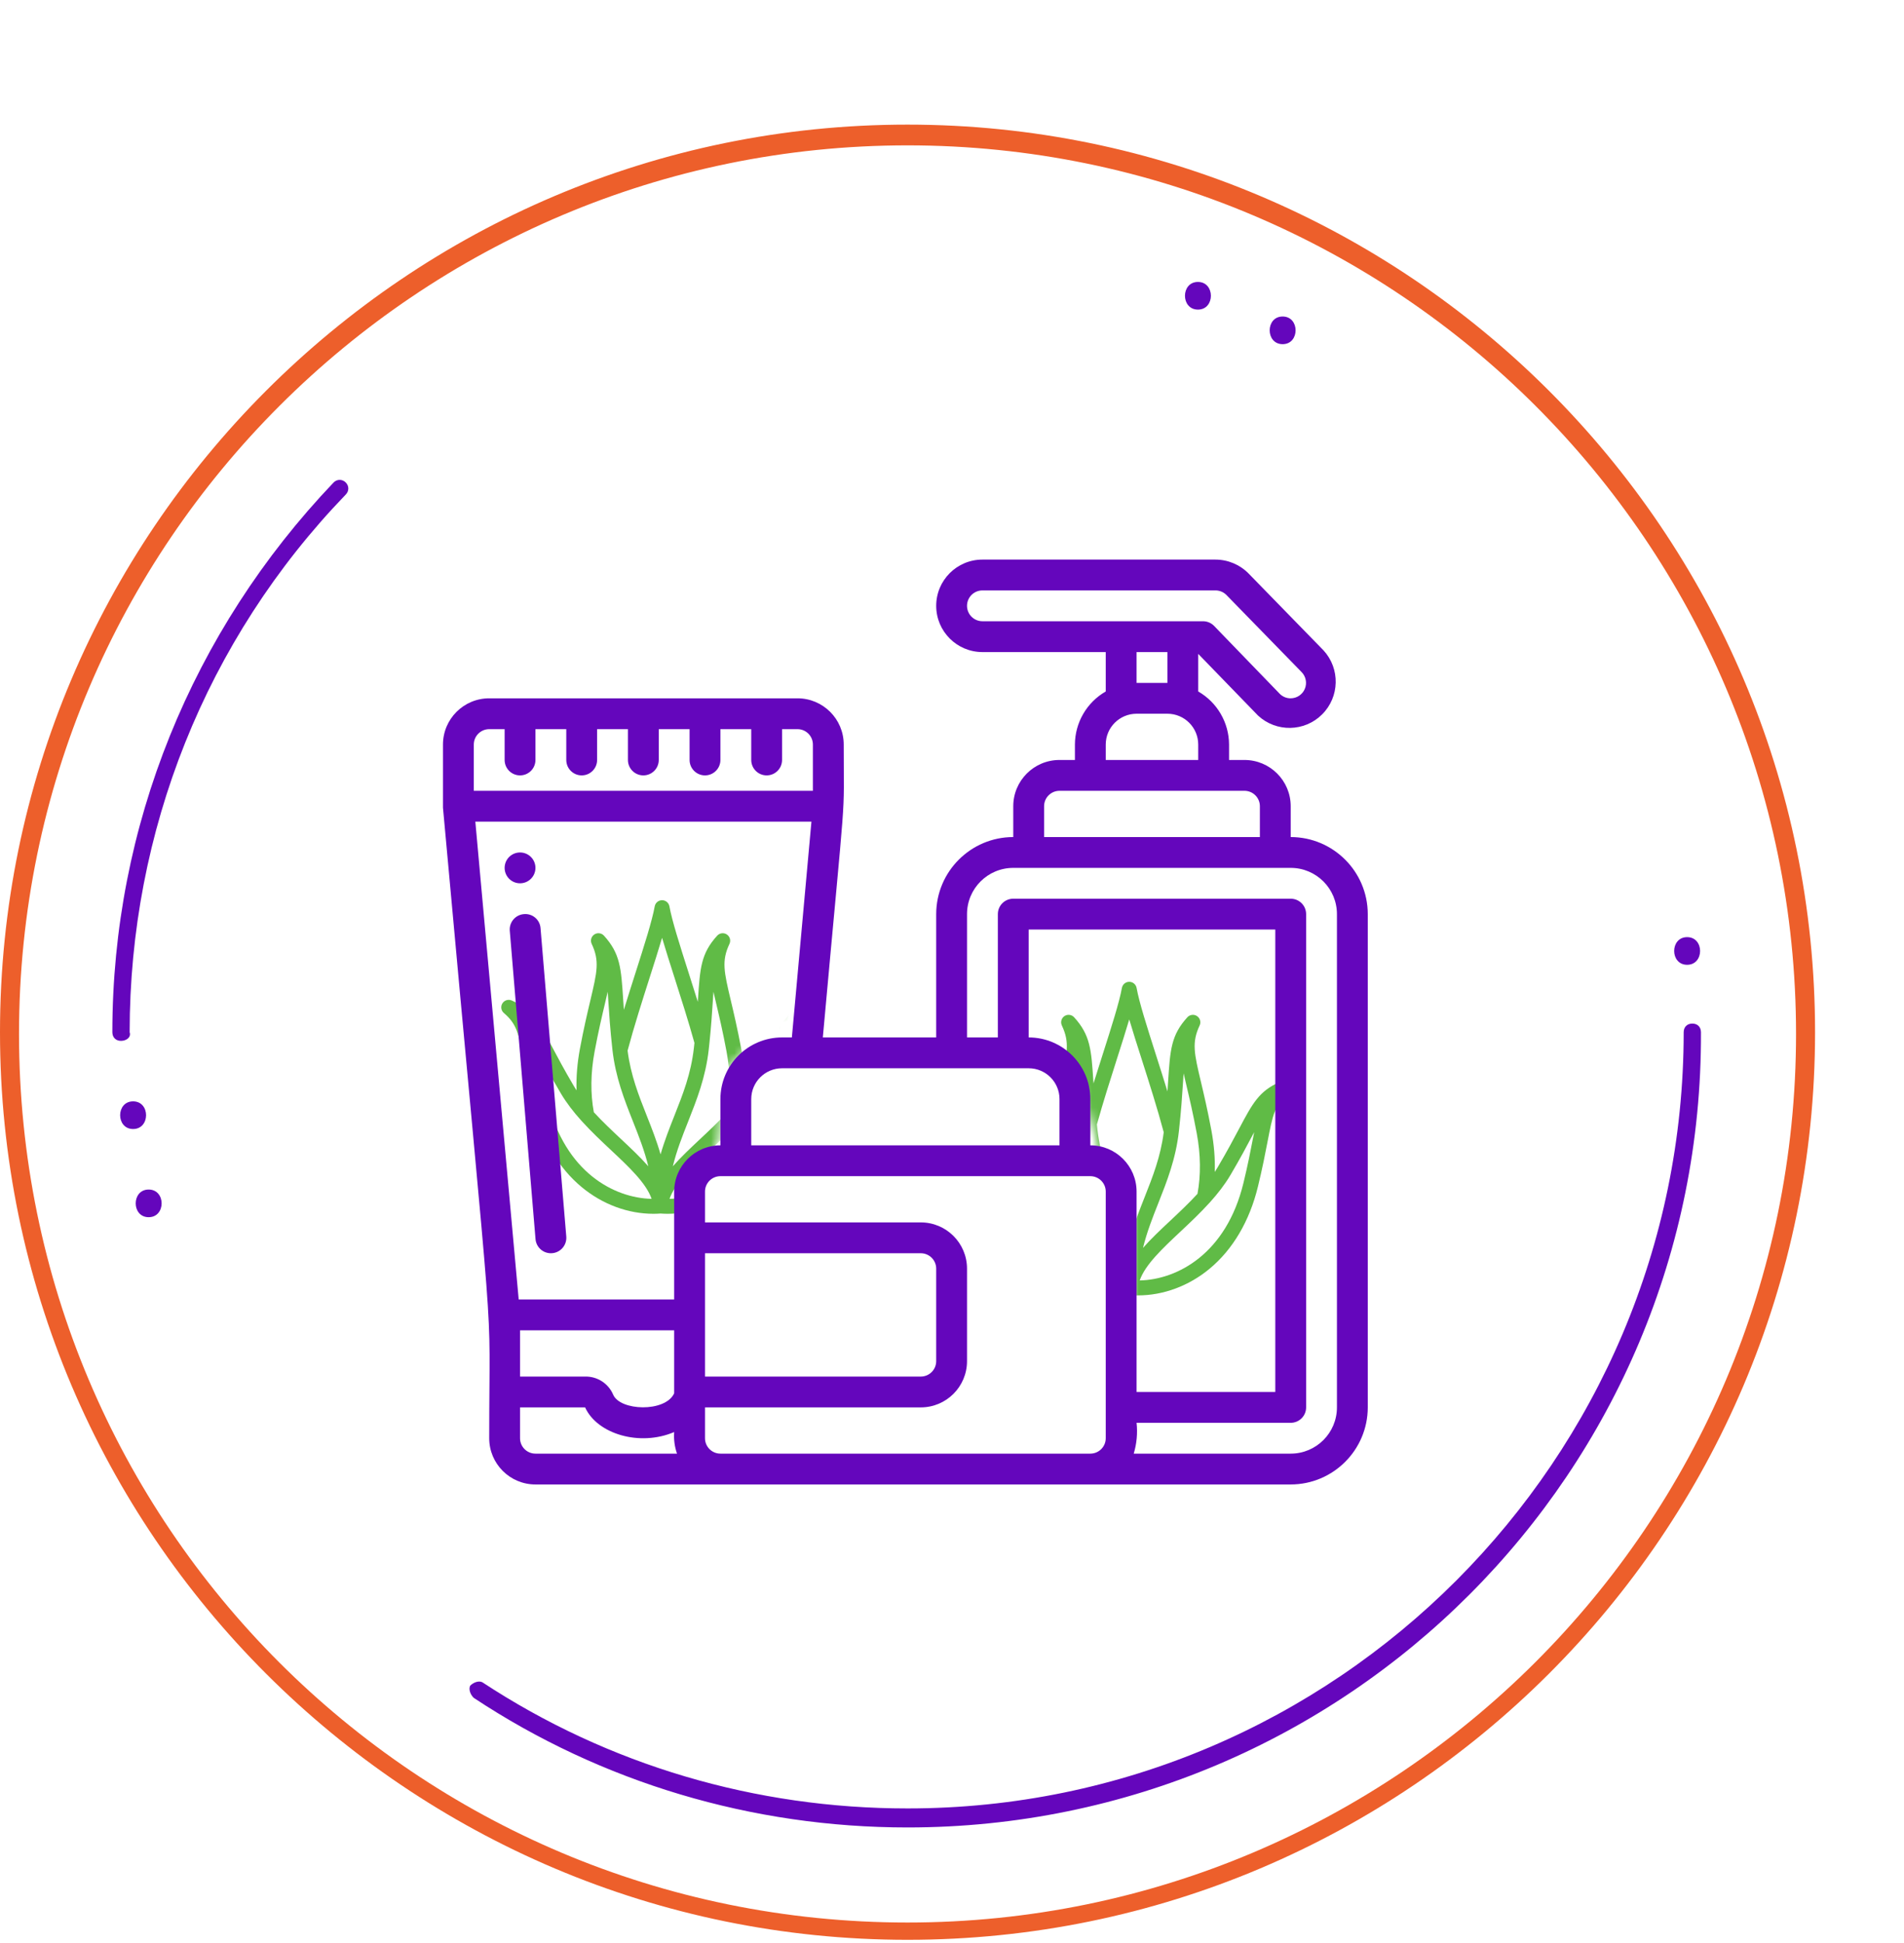
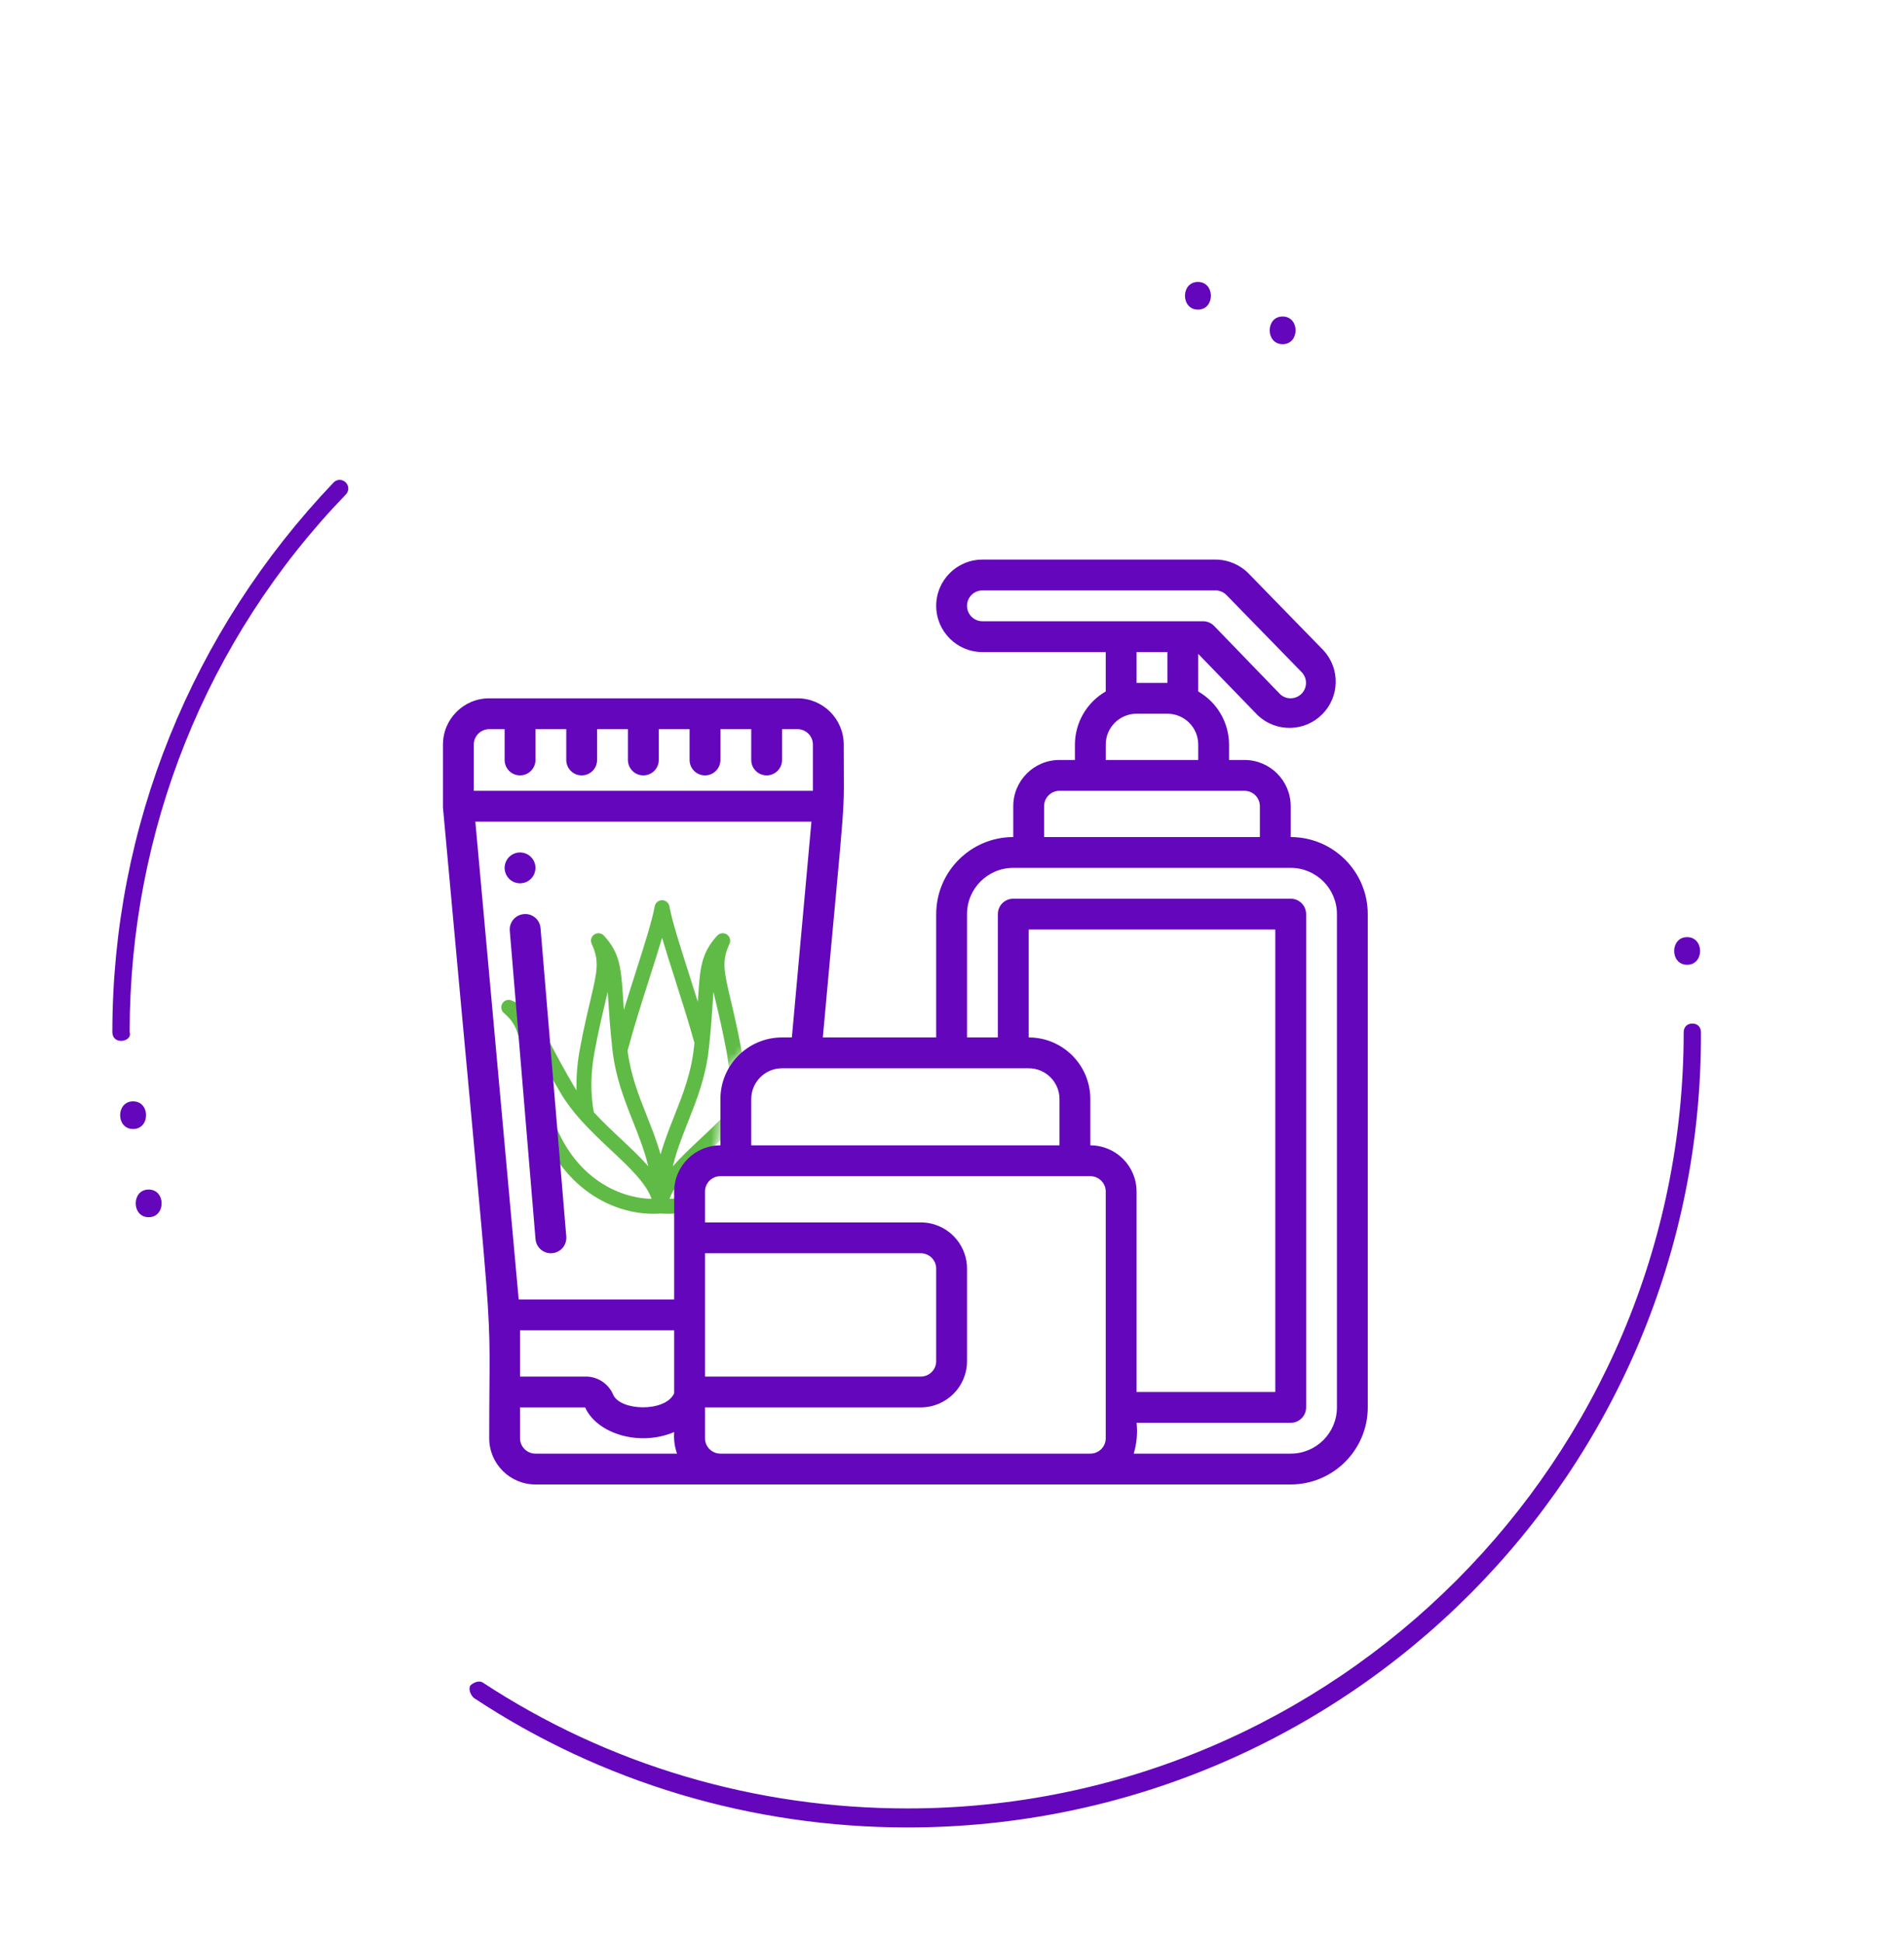
<svg xmlns="http://www.w3.org/2000/svg" width="245" height="250" viewBox="0 0 245 250" fill="none">
-   <path d="M116.777 249.588C52.494 249.588 0 197.317 0 132.811C0 68.528 52.272 16.034 116.777 16.034C181.06 16.034 233.555 68.306 233.555 132.811C233.555 197.317 181.06 249.588 116.777 249.588ZM116.777 18.703C53.829 18.703 2.447 69.863 2.447 133.034C2.447 196.205 53.606 247.364 116.777 247.364C179.726 247.364 231.108 196.205 231.108 133.034C231.108 69.863 179.726 18.703 116.777 18.703Z" fill="#ED5F2B" />
  <path d="M116.777 235.131C96.758 235.131 77.407 229.347 60.947 218.448C60.502 218.003 60.279 217.336 60.502 216.891C60.947 216.446 61.614 216.224 62.059 216.446C78.296 227.123 97.203 232.684 116.777 232.684C171.941 232.684 216.65 187.752 216.65 132.811C216.65 132.144 217.094 131.699 217.762 131.699C218.429 131.699 218.874 132.144 218.874 132.811C219.096 189.309 173.275 235.131 116.777 235.131Z" fill="#6406BC" />
-   <path d="M15.57 133.924C14.903 133.924 14.458 133.479 14.458 132.811C14.458 106.342 24.69 81.207 42.929 62.078C43.374 61.633 44.042 61.633 44.487 62.078C44.931 62.523 44.931 63.19 44.487 63.635C26.47 82.319 16.683 107.009 16.683 132.811C16.905 133.479 16.238 133.924 15.57 133.924Z" fill="#6406BC" />
+   <path d="M15.57 133.924C14.903 133.924 14.458 133.479 14.458 132.811C14.458 106.342 24.69 81.207 42.929 62.078C43.374 61.633 44.042 61.633 44.487 62.078C44.931 62.523 44.931 63.19 44.487 63.635C26.47 82.319 16.683 107.009 16.683 132.811C16.905 133.479 16.238 133.924 15.57 133.924" fill="#6406BC" />
  <path d="M217.094 124.137C219.319 124.137 219.319 120.578 217.094 120.578C214.87 120.578 214.87 124.137 217.094 124.137Z" fill="#6406BC" />
  <path d="M165.045 44.283C167.269 44.283 167.269 40.724 165.045 40.724C162.821 40.724 162.821 44.283 165.045 44.283Z" fill="#6406BC" />
  <path d="M154.146 39.835C156.37 39.835 156.37 36.276 154.146 36.276C151.921 36.276 151.921 39.835 154.146 39.835Z" fill="#6406BC" />
  <path d="M17.127 145.267C19.352 145.267 19.352 141.708 17.127 141.708C14.903 141.708 14.903 145.267 17.127 145.267Z" fill="#6406BC" />
  <path d="M19.129 156.612C21.354 156.612 21.354 153.053 19.129 153.053C16.905 153.053 16.905 156.612 19.129 156.612Z" fill="#6406BC" />
  <mask id="mask0" mask-type="alpha" maskUnits="userSpaceOnUse" x="134" y="122" width="40" height="52">
-     <path d="M146 151V174L168 156.5L173.5 134L160 126L138 122.5L134.5 128.5L136 136L139.5 140.5L141.5 148.5L146 151Z" fill="black" />
-   </mask>
+     </mask>
  <g mask="url(#mask0)">
    <path d="M125.146 139.599C125.399 139.196 125.908 139.038 126.344 139.228C128.986 140.378 129.844 141.996 131.553 145.219C132.249 146.532 133.116 148.166 134.33 150.218C134.444 150.412 134.565 150.603 134.689 150.793C134.635 149.073 134.778 147.289 135.12 145.454C135.611 142.823 136.085 140.821 136.465 139.213C137.34 135.518 137.667 134.136 136.635 131.944C136.433 131.514 136.575 131 136.971 130.736C137.367 130.472 137.896 130.537 138.216 130.889C140.305 133.19 140.425 135.047 140.689 139.116C140.695 139.21 140.701 139.306 140.708 139.402C141.104 138.128 141.504 136.876 141.882 135.693C143.031 132.092 144.024 128.983 144.362 127.115C144.445 126.658 144.843 126.326 145.307 126.326C145.772 126.326 146.17 126.658 146.253 127.115C146.591 128.983 147.584 132.092 148.733 135.693C149.214 137.199 149.727 138.806 150.224 140.428C150.256 139.963 150.284 139.527 150.311 139.116C150.575 135.047 150.695 133.19 152.785 130.889C153.104 130.537 153.633 130.472 154.029 130.736C154.425 131 154.567 131.514 154.365 131.944C153.333 134.136 153.66 135.518 154.535 139.213C154.915 140.821 155.389 142.823 155.88 145.454C156.222 147.289 156.365 149.073 156.311 150.793C156.435 150.603 156.556 150.412 156.67 150.218C157.884 148.166 158.75 146.532 159.447 145.219C161.156 141.996 162.014 140.378 164.656 139.228C165.092 139.038 165.601 139.196 165.854 139.599C166.106 140.002 166.025 140.529 165.664 140.839C163.995 142.267 163.768 143.445 163.093 146.943C162.805 148.434 162.448 150.289 161.866 152.678C160.787 157.119 158.63 160.777 155.628 163.259C152.965 165.461 149.695 166.674 146.421 166.674C146.114 166.674 145.805 166.662 145.5 166.64C145.196 166.662 144.887 166.674 144.579 166.674C144.579 166.674 144.579 166.674 144.579 166.674C141.305 166.674 138.035 165.461 135.372 163.259C132.37 160.778 130.213 157.119 129.134 152.678C128.553 150.289 128.195 148.433 127.907 146.943C127.232 143.445 127.005 142.267 125.336 140.839C124.975 140.529 124.894 140.002 125.146 139.599ZM138.696 138.105C138.588 138.585 138.467 139.099 138.335 139.656C137.959 141.244 137.492 143.22 137.009 145.807C136.495 148.563 136.464 151.185 136.913 153.607C138.018 154.812 139.234 155.954 140.43 157.076C141.682 158.251 142.905 159.4 143.922 160.564C143.429 158.534 142.697 156.685 141.942 154.777C140.84 151.993 139.701 149.114 139.302 145.54C139.271 145.263 139.243 144.994 139.215 144.73C139.215 144.727 139.215 144.725 139.214 144.722C138.982 142.485 138.866 140.702 138.772 139.24C138.745 138.837 138.721 138.459 138.696 138.105ZM146.903 136.277C146.308 134.415 145.755 132.683 145.307 131.167C144.86 132.683 144.306 134.415 143.712 136.277C142.869 138.918 141.915 141.905 141.143 144.684C141.165 144.895 141.188 145.109 141.212 145.327C141.582 148.646 142.625 151.281 143.729 154.07C144.358 155.661 144.998 157.278 145.5 159.031C146.002 157.278 146.642 155.661 147.272 154.07C148.336 151.381 149.342 148.833 149.744 145.68C148.927 142.615 147.852 139.248 146.903 136.277ZM153.991 145.807C153.508 143.22 153.041 141.244 152.665 139.656C152.533 139.099 152.412 138.585 152.304 138.105C152.279 138.459 152.255 138.837 152.228 139.24C152.122 140.877 151.99 142.913 151.698 145.54C151.3 149.114 150.16 151.993 149.058 154.777C148.303 156.685 147.572 158.534 147.078 160.564C148.095 159.4 149.318 158.252 150.571 157.076C151.766 155.954 152.982 154.812 154.087 153.607C154.536 151.185 154.505 148.563 153.991 145.807ZM159.999 152.224C160.57 149.879 160.923 148.049 161.206 146.579C161.268 146.262 161.326 145.959 161.384 145.668C161.306 145.814 161.227 145.964 161.144 146.119C160.439 147.449 159.56 149.105 158.325 151.196C157.6 152.421 156.702 153.569 155.731 154.651C155.704 154.684 155.676 154.716 155.645 154.746C154.432 156.086 153.114 157.324 151.885 158.477C149.563 160.656 147.351 162.73 146.654 164.75C151.485 164.647 157.787 161.324 159.999 152.224ZM129.794 146.579C130.077 148.049 130.43 149.879 131.001 152.225C133.213 161.325 139.515 164.647 144.346 164.75C143.649 162.731 141.437 160.656 139.115 158.478C137.886 157.324 136.567 156.086 135.355 154.746C135.324 154.716 135.296 154.685 135.269 154.651C134.298 153.57 133.4 152.421 132.675 151.196C131.44 149.106 130.561 147.45 129.856 146.119C129.773 145.964 129.694 145.814 129.616 145.668C129.674 145.959 129.732 146.262 129.794 146.579Z" fill="#60BB46" />
  </g>
  <mask id="mask1" mask-type="alpha" maskUnits="userSpaceOnUse" x="57" y="112" width="44" height="52">
    <path d="M92.5 146.5L84.5 163.5L62.5 146L57 123.5L70.5 115.5L92.5 112L96 118L98.5 125.5L101 130L93 138L92.5 146.5Z" fill="black" />
  </mask>
  <g mask="url(#mask1)">
    <path d="M105.354 129.099C105.101 128.696 104.592 128.538 104.156 128.728C101.514 129.878 100.656 131.496 98.947 134.719C98.251 136.032 97.384 137.666 96.171 139.718C96.056 139.912 95.935 140.103 95.811 140.293C95.865 138.573 95.722 136.789 95.38 134.954C94.889 132.323 94.415 130.321 94.035 128.713C93.16 125.018 92.833 123.636 93.865 121.444C94.067 121.014 93.925 120.5 93.529 120.236C93.133 119.972 92.604 120.037 92.284 120.389C90.195 122.69 90.075 124.547 89.811 128.616C89.805 128.71 89.799 128.806 89.793 128.902C89.396 127.628 88.996 126.376 88.618 125.193C87.469 121.592 86.476 118.483 86.138 116.615C86.055 116.158 85.657 115.826 85.193 115.826C84.728 115.826 84.33 116.158 84.247 116.615C83.909 118.483 82.916 121.592 81.767 125.193C81.286 126.699 80.773 128.306 80.276 129.928C80.244 129.463 80.216 129.027 80.189 128.616C79.925 124.547 79.805 122.69 77.716 120.389C77.396 120.037 76.867 119.972 76.471 120.236C76.075 120.5 75.933 121.014 76.135 121.444C77.167 123.636 76.84 125.018 75.965 128.713C75.585 130.321 75.111 132.323 74.62 134.954C74.278 136.789 74.135 138.573 74.189 140.293C74.065 140.103 73.944 139.912 73.829 139.718C72.616 137.666 71.75 136.032 71.053 134.719C69.344 131.496 68.486 129.878 65.844 128.728C65.408 128.538 64.899 128.696 64.646 129.099C64.394 129.502 64.475 130.029 64.836 130.339C66.505 131.767 66.732 132.945 67.407 136.443C67.695 137.934 68.052 139.789 68.633 142.178C69.713 146.619 71.87 150.277 74.872 152.759C77.535 154.961 80.805 156.174 84.079 156.174C84.386 156.174 84.695 156.162 85 156.14C85.304 156.162 85.613 156.174 85.921 156.174C85.921 156.174 85.921 156.174 85.921 156.174C89.195 156.174 92.465 154.961 95.128 152.759C98.13 150.278 100.287 146.619 101.366 142.178C101.947 139.789 102.305 137.933 102.593 136.443C103.268 132.945 103.495 131.767 105.164 130.339C105.525 130.029 105.606 129.502 105.354 129.099ZM91.804 127.605C91.912 128.085 92.033 128.599 92.165 129.156C92.541 130.744 93.008 132.72 93.491 135.307C94.005 138.063 94.036 140.685 93.587 143.107C92.482 144.312 91.266 145.454 90.07 146.576C88.817 147.751 87.595 148.9 86.578 150.064C87.072 148.034 87.803 146.185 88.558 144.277C89.66 141.493 90.799 138.614 91.198 135.04C91.228 134.763 91.257 134.494 91.285 134.23C91.285 134.227 91.285 134.225 91.286 134.222C91.518 131.985 91.634 130.202 91.728 128.74C91.755 128.337 91.779 127.959 91.804 127.605ZM83.597 125.777C84.192 123.915 84.745 122.183 85.193 120.667C85.64 122.183 86.194 123.915 86.788 125.777C87.631 128.418 88.585 131.405 89.358 134.184C89.335 134.395 89.312 134.609 89.288 134.827C88.918 138.146 87.876 140.781 86.771 143.57C86.142 145.161 85.502 146.778 85 148.531C84.498 146.778 83.858 145.161 83.228 143.57C82.164 140.881 81.158 138.333 80.756 135.18C81.573 132.115 82.648 128.748 83.597 125.777ZM76.509 135.307C76.992 132.72 77.459 130.744 77.835 129.156C77.967 128.599 78.088 128.085 78.196 127.605C78.221 127.959 78.245 128.337 78.272 128.74C78.378 130.377 78.51 132.413 78.802 135.04C79.2 138.614 80.34 141.493 81.442 144.277C82.197 146.185 82.928 148.034 83.422 150.064C82.405 148.9 81.182 147.752 79.93 146.576C78.734 145.454 77.518 144.312 76.413 143.107C75.964 140.685 75.995 138.063 76.509 135.307ZM70.501 141.724C69.93 139.379 69.577 137.549 69.293 136.079C69.232 135.762 69.174 135.459 69.117 135.168C69.194 135.314 69.273 135.464 69.356 135.619C70.061 136.949 70.94 138.605 72.175 140.696C72.9 141.921 73.798 143.069 74.769 144.151C74.796 144.184 74.824 144.216 74.856 144.246C76.068 145.586 77.386 146.824 78.615 147.977C80.937 150.156 83.149 152.23 83.846 154.25C79.016 154.147 72.713 150.824 70.501 141.724ZM100.706 136.079C100.423 137.549 100.07 139.379 99.499 141.725C97.287 150.825 90.985 154.147 86.154 154.25C86.851 152.231 89.063 150.156 91.385 147.978C92.614 146.824 93.933 145.586 95.145 144.246C95.176 144.216 95.204 144.185 95.231 144.151C96.202 143.07 97.1 141.921 97.825 140.696C99.06 138.606 99.939 136.95 100.644 135.619C100.727 135.464 100.806 135.314 100.884 135.168C100.826 135.459 100.768 135.762 100.706 136.079Z" fill="#60BB46" />
  </g>
  <path d="M166.083 107.7V103.733C166.083 100.447 163.419 97.783 160.133 97.783H158.15V95.8C158.141 92.978 156.629 90.376 154.183 88.969V84.132L161.885 92.075C164.227 94.241 167.861 94.174 170.122 91.922C172.383 89.671 172.466 86.038 170.31 83.686L160.657 73.785C159.533 72.645 158 72.002 156.399 72H126.417C123.131 72 120.467 74.664 120.467 77.95C120.467 81.236 123.131 83.9 126.417 83.9H142.283V88.969C139.837 90.376 138.326 92.978 138.317 95.8V97.783H136.333C133.047 97.783 130.383 100.447 130.383 103.733V107.7C124.909 107.707 120.473 112.143 120.467 117.617V133.483H105.879C108.991 99.146 108.567 106.494 108.567 95.8C108.567 92.514 105.903 89.85 102.617 89.85H62.95C59.664 89.85 57 92.514 57 95.8V103.914C63.942 180.262 62.95 164.094 62.95 185.05C62.95 188.336 65.614 191 68.9 191H166.083C171.557 190.993 175.993 186.557 176 181.083V117.617C175.993 112.143 171.557 107.707 166.083 107.7ZM124.433 77.95C124.433 76.855 125.321 75.967 126.417 75.967H156.399C156.933 75.966 157.445 76.18 157.819 76.562L167.488 86.478C168.045 87.047 168.208 87.894 167.902 88.629C167.596 89.364 166.88 89.845 166.083 89.85C165.565 89.856 165.066 89.655 164.695 89.293L156.22 80.528C155.846 80.146 155.333 79.932 154.798 79.933H126.417C125.891 79.933 125.386 79.724 125.014 79.352C124.642 78.981 124.433 78.476 124.433 77.95ZM146.25 83.9H150.217V87.867H146.25V83.9ZM142.283 95.8C142.283 93.609 144.059 91.833 146.25 91.833H150.217C152.407 91.833 154.183 93.609 154.183 95.8V97.783H142.283V95.8ZM134.35 103.733C134.35 102.638 135.238 101.75 136.333 101.75H160.133C161.229 101.75 162.117 102.638 162.117 103.733V107.7H134.35V103.733ZM140.3 147.367V141.417C140.3 137.035 136.748 133.483 132.367 133.483V119.6H164.1V179.1H146.25V153.317C146.25 150.031 143.586 147.367 140.3 147.367ZM132.367 137.45C134.557 137.45 136.333 139.226 136.333 141.417V147.367H96.667V141.417C96.667 139.226 98.443 137.45 100.633 137.45H132.367ZM60.967 95.8C60.967 94.705 61.855 93.817 62.95 93.817H64.933V97.783C64.933 98.879 65.821 99.767 66.917 99.767C68.012 99.767 68.9 98.879 68.9 97.783V93.817H72.867V97.783C72.867 98.879 73.755 99.767 74.85 99.767C75.945 99.767 76.833 98.879 76.833 97.783V93.817H80.8V97.783C80.8 98.879 81.688 99.767 82.783 99.767C83.879 99.767 84.767 98.879 84.767 97.783V93.817H88.733V97.783C88.733 98.879 89.621 99.767 90.717 99.767C91.812 99.767 92.7 98.879 92.7 97.783V93.817H96.667V97.783C96.667 98.879 97.555 99.767 98.65 99.767C99.745 99.767 100.633 98.879 100.633 97.783V93.817H102.617C103.712 93.817 104.6 94.705 104.6 95.8V101.75H60.967V95.8ZM104.412 105.717L101.895 133.483H100.633C96.252 133.483 92.7 137.035 92.7 141.417V147.367C89.414 147.367 86.75 150.031 86.75 153.317V167.2H66.744L61.165 105.717H104.412ZM66.917 171.167H86.75V179.275C85.598 181.756 79.753 181.545 78.888 179.419C78.268 177.99 76.844 177.08 75.286 177.117H66.917V171.167ZM90.717 161.25H118.483C119.579 161.25 120.467 162.138 120.467 163.233V175.133C120.467 176.229 119.579 177.117 118.483 177.117H90.717V161.25ZM66.917 185.05V181.083H75.29C76.833 184.495 82.295 186.155 86.75 184.257C86.681 185.197 86.805 186.142 87.115 187.033H68.9C67.805 187.033 66.917 186.145 66.917 185.05ZM92.7 187.033C91.605 187.033 90.717 186.145 90.717 185.05V181.083H118.483C121.769 181.083 124.433 178.419 124.433 175.133V163.233C124.433 159.947 121.769 157.283 118.483 157.283H90.717V153.317C90.717 152.221 91.605 151.333 92.7 151.333H140.3C141.395 151.333 142.283 152.221 142.283 153.317V185.05C142.283 186.145 141.395 187.033 140.3 187.033H92.7ZM172.033 181.083C172.033 184.369 169.369 187.033 166.083 187.033H145.885C146.27 185.749 146.394 184.4 146.25 183.067H166.083C167.179 183.067 168.067 182.179 168.067 181.083V117.617C168.067 116.521 167.179 115.633 166.083 115.633H130.383C129.288 115.633 128.4 116.521 128.4 117.617V133.483H124.433V117.617C124.433 114.331 127.097 111.667 130.383 111.667H166.083C169.369 111.667 172.033 114.331 172.033 117.617V181.083Z" fill="#6406BC" />
  <path d="M70.883 161.25C71.439 161.252 71.97 161.02 72.347 160.612C72.724 160.204 72.913 159.656 72.867 159.102L69.555 119.435C69.519 118.906 69.271 118.413 68.866 118.071C68.461 117.728 67.934 117.564 67.406 117.617C66.316 117.708 65.505 118.666 65.596 119.757L68.908 159.423C68.99 160.454 69.849 161.249 70.883 161.25Z" fill="#6406BC" />
  <path d="M66.917 113.65C68.012 113.65 68.9 112.762 68.9 111.667C68.9 110.571 68.012 109.683 66.917 109.683C65.821 109.683 64.933 110.571 64.933 111.667C64.933 112.762 65.821 113.65 66.917 113.65Z" fill="#6406BC" />
</svg>